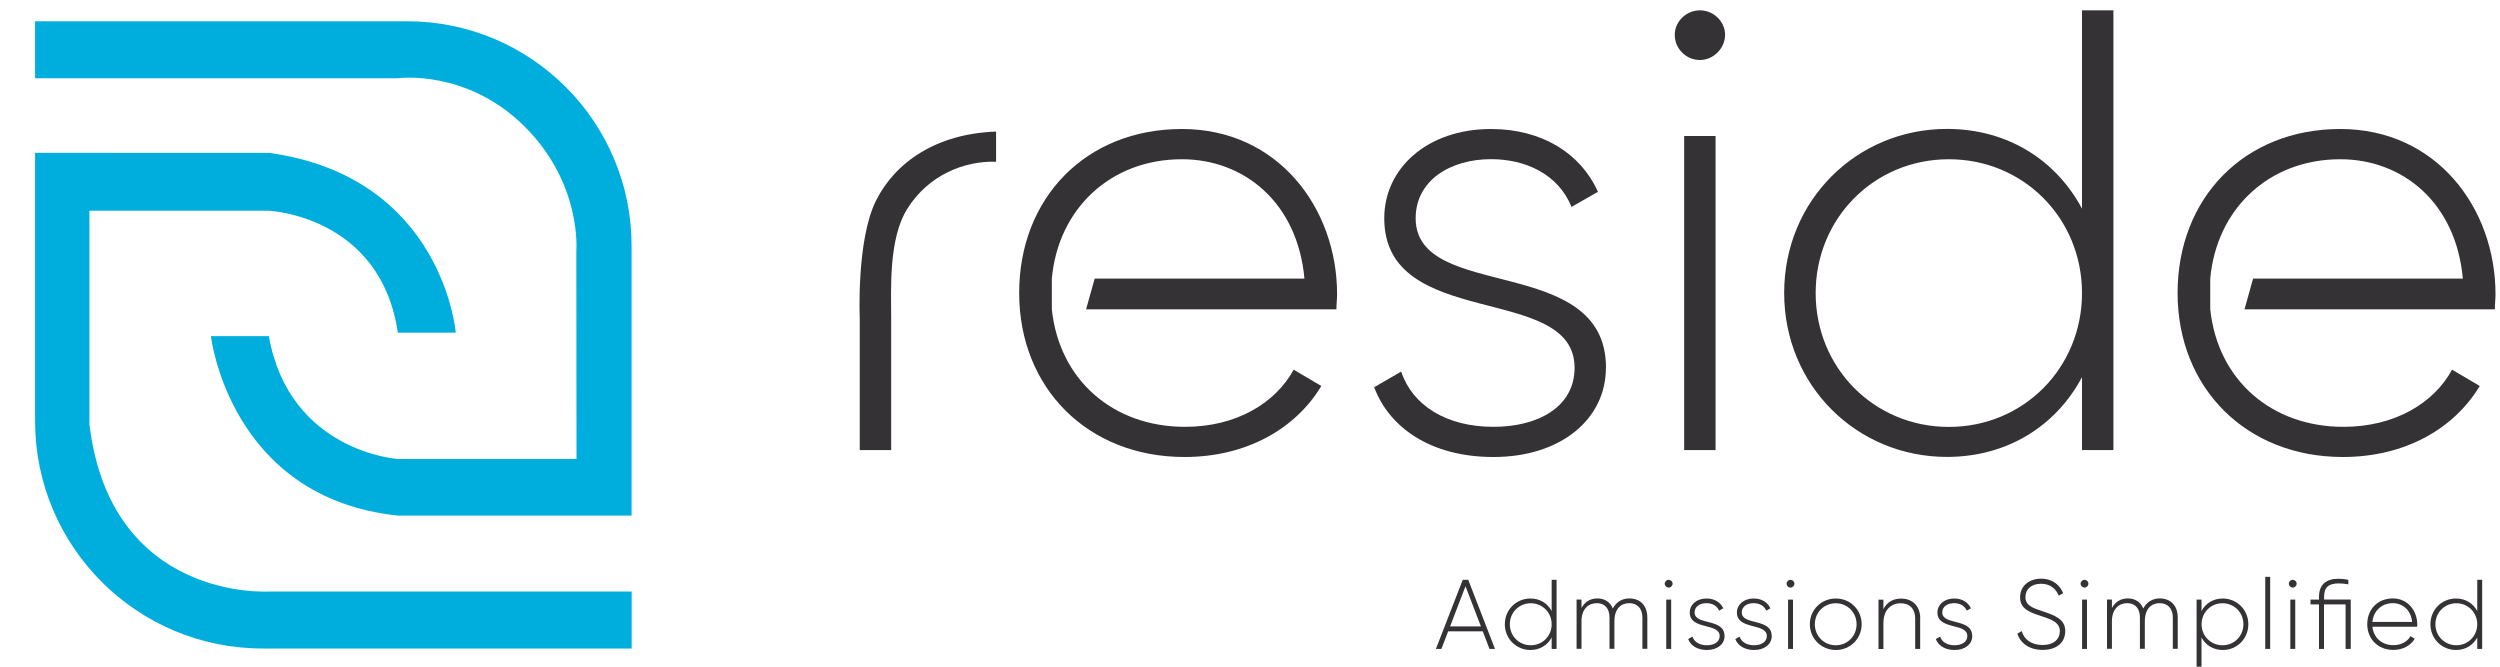
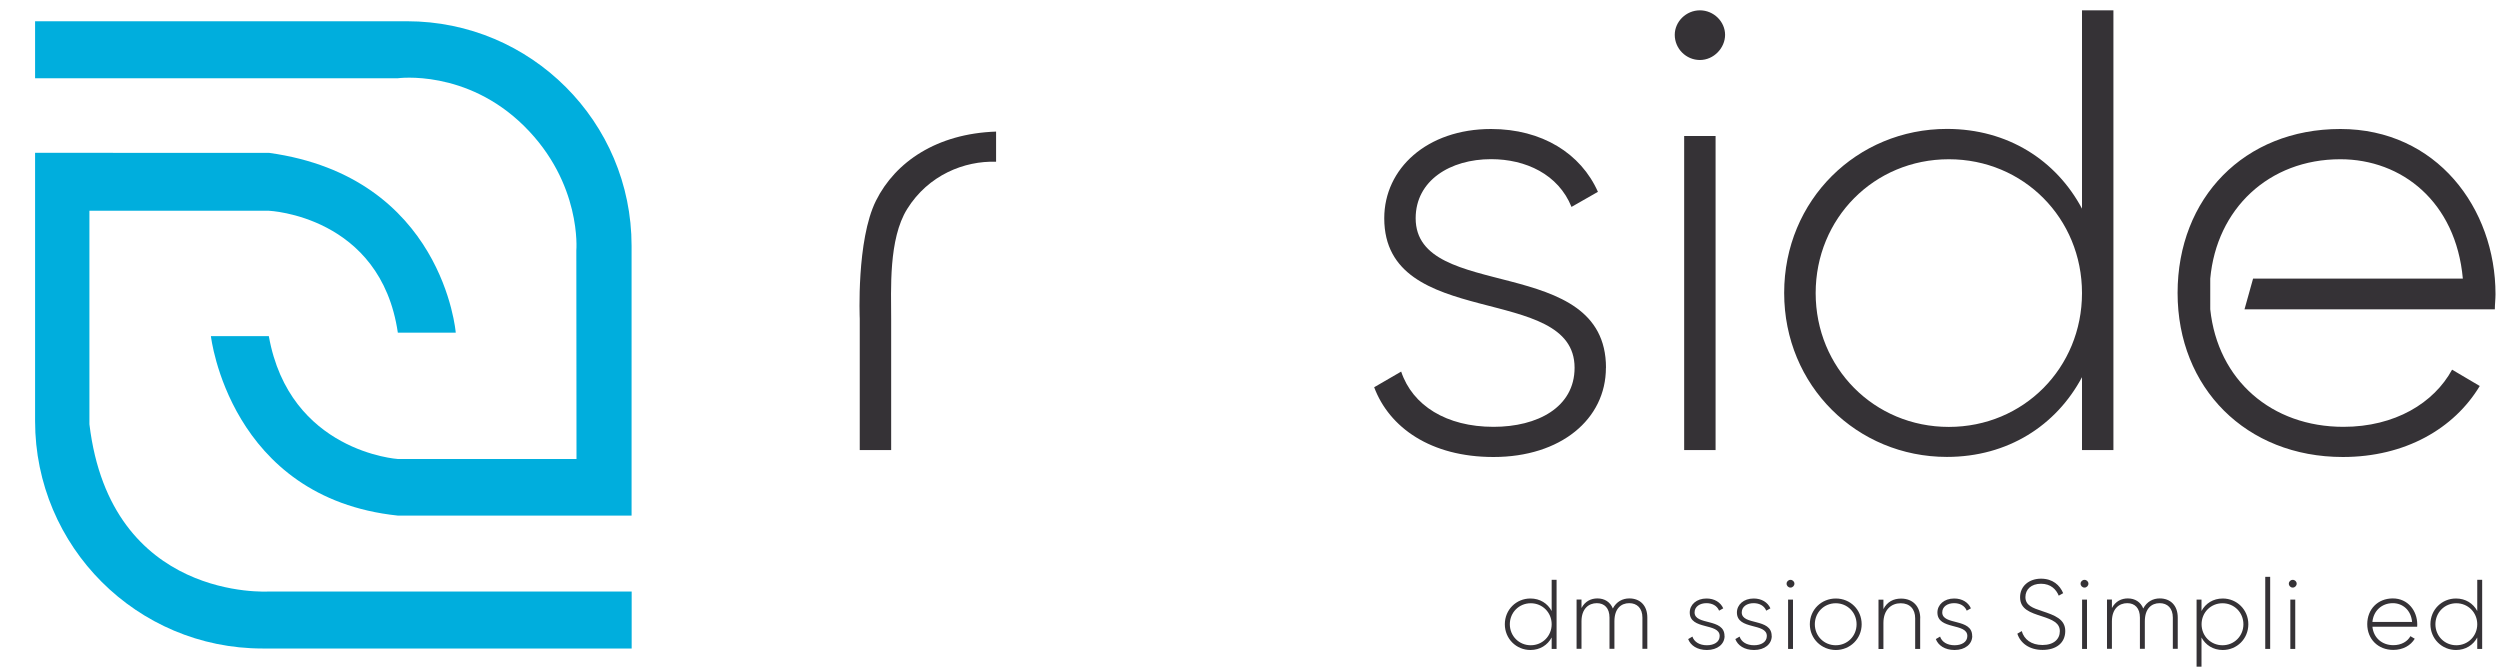
<svg xmlns="http://www.w3.org/2000/svg" id="a" viewBox="0 0 300 80">
  <defs>
    <style>.b{fill:#00aedd;}.c{fill:#353236;}</style>
  </defs>
  <g>
-     <path class="c" d="M177.94,75.76h-4.16l-.81,2.11h-.66l3.22-8.29h.66l3.21,8.29h-.66l-.81-2.11Zm-.23-.59l-1.85-4.82-1.85,4.82h3.7Z" />
    <path class="c" d="M186.79,69.58v8.29h-.59v-1.37c-.49,.91-1.4,1.5-2.55,1.5-1.69,0-3.07-1.34-3.07-3.09s1.37-3.09,3.07-3.09c1.15,0,2.06,.59,2.55,1.5v-3.74h.59Zm-.59,5.33c0-1.41-1.1-2.52-2.51-2.52s-2.51,1.11-2.51,2.52,1.1,2.52,2.51,2.52,2.51-1.11,2.51-2.52Z" />
    <path class="c" d="M197.68,74.11v3.75h-.59v-3.75c0-1.13-.65-1.73-1.58-1.73-.99,0-1.78,.66-1.78,2.18v3.3h-.59v-3.75c0-1.13-.6-1.73-1.52-1.73-.97,0-1.84,.66-1.84,2.18v3.3h-.59v-5.92h.59v1.02c.44-.82,1.15-1.15,1.91-1.15,.86,0,1.54,.43,1.85,1.21,.43-.83,1.18-1.21,1.98-1.21,1.26,0,2.16,.82,2.16,2.3Z" />
-     <path class="c" d="M199.77,70.04c0-.25,.21-.46,.47-.46s.47,.21,.47,.46-.21,.47-.47,.47-.47-.21-.47-.47Zm.18,1.91h.59v5.92h-.59v-5.92Z" />
    <path class="c" d="M206.95,76.32c0,.97-.85,1.68-2.12,1.68-1.18,0-1.97-.56-2.25-1.31l.51-.3c.21,.64,.85,1.04,1.74,1.04,.83,0,1.53-.37,1.53-1.11,0-1.61-3.59-.69-3.59-2.82,0-.94,.81-1.68,2.01-1.68,.96,0,1.69,.46,2.01,1.18l-.5,.28c-.25-.62-.86-.9-1.52-.9-.77,0-1.42,.4-1.42,1.11,0,1.59,3.59,.65,3.59,2.82Z" />
    <path class="c" d="M212.61,76.32c0,.97-.85,1.68-2.12,1.68-1.18,0-1.97-.56-2.25-1.31l.51-.3c.21,.64,.85,1.04,1.74,1.04,.83,0,1.53-.37,1.53-1.11,0-1.61-3.59-.69-3.59-2.82,0-.94,.81-1.68,2.01-1.68,.96,0,1.69,.46,2.01,1.18l-.5,.28c-.25-.62-.86-.9-1.52-.9-.77,0-1.42,.4-1.42,1.11,0,1.59,3.59,.65,3.59,2.82Z" />
    <path class="c" d="M214.39,70.04c0-.25,.21-.46,.47-.46s.47,.21,.47,.46-.21,.47-.47,.47-.47-.21-.47-.47Zm.18,1.91h.59v5.92h-.59v-5.92Z" />
    <path class="c" d="M217.18,74.91c0-1.75,1.39-3.09,3.12-3.09s3.1,1.34,3.1,3.09-1.39,3.09-3.1,3.09-3.12-1.34-3.12-3.09Zm5.61,0c0-1.41-1.09-2.52-2.5-2.52s-2.51,1.11-2.51,2.52,1.1,2.52,2.51,2.52,2.5-1.11,2.5-2.52Z" />
    <path class="c" d="M230.42,74.19v3.68h-.6v-3.68c0-1.09-.63-1.8-1.74-1.8s-2.07,.76-2.07,2.36v3.13h-.59v-5.92h.59v1.13c.45-.88,1.21-1.26,2.12-1.26,1.41,0,2.3,.94,2.3,2.37Z" />
    <path class="c" d="M236.67,76.32c0,.97-.85,1.68-2.12,1.68-1.18,0-1.97-.56-2.25-1.31l.51-.3c.21,.64,.85,1.04,1.74,1.04,.83,0,1.53-.37,1.53-1.11,0-1.61-3.59-.69-3.59-2.82,0-.94,.81-1.68,2.01-1.68,.96,0,1.69,.46,2.01,1.18l-.5,.28c-.25-.62-.86-.9-1.52-.9-.77,0-1.42,.4-1.42,1.11,0,1.59,3.59,.65,3.59,2.82Z" />
    <path class="c" d="M242.07,76.05l.54-.32c.28,.99,1.13,1.67,2.49,1.67s2.08-.71,2.08-1.66c0-.99-.88-1.37-2.14-1.78-1.39-.45-2.63-.84-2.63-2.29,0-1.36,1.1-2.23,2.51-2.23s2.26,.78,2.66,1.74l-.53,.3c-.31-.75-.95-1.43-2.13-1.43s-1.87,.68-1.87,1.6c0,.99,.84,1.3,2.03,1.69,1.47,.49,2.75,.95,2.75,2.38s-1.08,2.27-2.72,2.27c-1.55,0-2.65-.78-3.03-1.95Z" />
    <path class="c" d="M249.67,70.04c0-.25,.21-.46,.47-.46s.47,.21,.47,.46-.21,.47-.47,.47-.47-.21-.47-.47Zm.18,1.91h.59v5.92h-.59v-5.92Z" />
    <path class="c" d="M261.33,74.11v3.75h-.59v-3.75c0-1.13-.65-1.73-1.58-1.73-.99,0-1.78,.66-1.78,2.18v3.3h-.59v-3.75c0-1.13-.6-1.73-1.52-1.73-.97,0-1.84,.66-1.84,2.18v3.3h-.59v-5.92h.59v1.02c.44-.82,1.15-1.15,1.91-1.15,.86,0,1.54,.43,1.85,1.21,.43-.83,1.18-1.21,1.98-1.21,1.26,0,2.16,.82,2.16,2.3Z" />
    <path class="c" d="M269.8,74.91c0,1.75-1.37,3.09-3.07,3.09-1.15,0-2.06-.59-2.55-1.5v3.74h-.59v-8.29h.59v1.37c.49-.91,1.4-1.5,2.55-1.5,1.69,0,3.07,1.34,3.07,3.09Zm-.59,0c0-1.41-1.1-2.52-2.51-2.52s-2.51,1.11-2.51,2.52,1.1,2.52,2.51,2.52,2.51-1.11,2.51-2.52Z" />
    <path class="c" d="M271.83,69.22h.59v8.65h-.59v-8.65Z" />
    <path class="c" d="M274.66,70.04c0-.25,.21-.46,.47-.46s.47,.21,.47,.46-.21,.47-.47,.47-.47-.21-.47-.47Zm.18,1.91h.59v5.92h-.59v-5.92Z" />
-     <path class="c" d="M282.07,77.87h-.6v-5.34h-2.59v5.34h-.6v-5.34h-1.02v-.58h1.02v-.32c0-1.46,.82-2.18,2.37-2.18,.39,0,.76,.05,1.15,.13v.54c-.39-.07-.76-.11-1.15-.11-1.21,0-1.76,.46-1.76,1.61v.32h3.2v5.92Z" />
    <path class="c" d="M290.07,74.93c0,.09-.01,.19-.01,.28h-5.37c.14,1.34,1.16,2.21,2.51,2.21,.97,0,1.71-.45,2.05-1.08l.52,.31c-.49,.81-1.41,1.34-2.58,1.34-1.82,0-3.12-1.3-3.12-3.09s1.26-3.09,3.07-3.09,2.93,1.49,2.93,3.12Zm-5.38-.3h4.76c-.13-1.44-1.15-2.25-2.31-2.25-1.35,0-2.33,.94-2.45,2.25Z" />
    <path class="c" d="M297.86,69.58v8.29h-.59v-1.37c-.49,.91-1.4,1.5-2.55,1.5-1.69,0-3.07-1.34-3.07-3.09s1.37-3.09,3.07-3.09c1.15,0,2.06,.59,2.55,1.5v-3.74h.59Zm-.59,5.33c0-1.41-1.1-2.52-2.51-2.52s-2.51,1.11-2.51,2.52,1.1,2.52,2.51,2.52,2.51-1.11,2.51-2.52Z" />
  </g>
  <path class="c" d="M119.53,15.79v3.62c-3.8-.13-8.13,1.59-10.67,5.67-2.25,3.61-1.92,9.67-1.92,13.19v15.74h-3.77v-15.77s-.42-9.42,1.95-14.16c2.33-4.67,7.32-8.05,14.41-8.29Z" />
-   <path class="c" d="M130.33,37.12m-4.11-3.69v3.69c.9,8.52,7.39,14.1,15.98,14.1,6.18,0,10.86-2.86,13.04-6.86l3.32,1.96c-3.09,5.13-8.97,8.52-16.43,8.52-11.61,0-19.83-8.29-19.83-19.68s7.99-19.68,19.53-19.68,18.62,9.5,18.62,19.83c0,.6-.08,1.21-.08,1.81h-30.04l1.03-3.69h25.17c-.83-9.2-7.31-14.32-14.7-14.32-8.59,0-14.85,5.96-15.61,14.32Z" />
  <path class="c" d="M269.34,37.12m-4.11-3.69v3.69c.9,8.52,7.39,14.1,15.98,14.1,6.18,0,10.86-2.86,13.04-6.86l3.32,1.96c-3.09,5.13-8.97,8.52-16.43,8.52-11.61,0-19.83-8.29-19.83-19.68s7.99-19.68,19.53-19.68,18.62,9.5,18.62,19.83c0,.6-.08,1.21-.08,1.81h-30.04l1.03-3.69h25.17c-.83-9.2-7.31-14.32-14.7-14.32-8.59,0-14.85,5.96-15.61,14.32Z" />
  <path class="c" d="M192.71,44.13c0,6.18-5.43,10.71-13.49,10.71-7.54,0-12.51-3.54-14.32-8.37l3.24-1.88c1.36,4.07,5.43,6.63,11.08,6.63,5.28,0,9.73-2.34,9.73-7.09,0-10.25-22.84-4.37-22.84-17.94,0-5.96,5.13-10.71,12.82-10.71,6.11,0,10.78,2.94,12.82,7.54l-3.17,1.81c-1.58-3.92-5.5-5.73-9.65-5.73-4.9,0-9.05,2.56-9.05,7.09,0,10.1,22.84,4.15,22.84,17.94Z" />
  <path class="c" d="M200.97,4.18c0-1.58,1.36-2.94,3.02-2.94s3.02,1.36,3.02,2.94-1.36,3.02-3.02,3.02-3.02-1.36-3.02-3.02Zm1.13,12.14h3.77V54.01h-3.77V16.32Z" />
  <path class="c" d="M253.61,1.24V54.01h-3.77v-8.75c-3.09,5.8-8.9,9.57-16.21,9.57-10.78,0-19.53-8.52-19.53-19.68s8.75-19.68,19.53-19.68c7.31,0,13.12,3.77,16.21,9.57V1.24h3.77Zm-3.77,33.93c0-8.97-7.01-16.06-15.98-16.06s-15.98,7.09-15.98,16.06,7.01,16.06,15.98,16.06,15.98-7.09,15.98-16.06Z" />
  <path class="b" d="M48.84,2.55H4.21v6.84H47.74s8.21-1.13,15.16,5.74c6.95,6.87,6.26,14.92,6.26,14.92l.02,25.03h-21.44s-13-.84-15.48-14.74h-6.95s2.21,19.4,22.42,21.53h28.06V29.5c0-14.88-12.07-26.95-26.95-26.95Z" />
  <path class="b" d="M10.73,50.9V25.29h21.53s13.42,.58,15.48,14.63h6.95s-1.5-18.69-22.42-21.58H4.21V50.53c0,15.07,12.22,27.29,27.29,27.29h44.3v-6.84H32.26s-18.98,1.24-21.53-20.08Z" />
</svg>